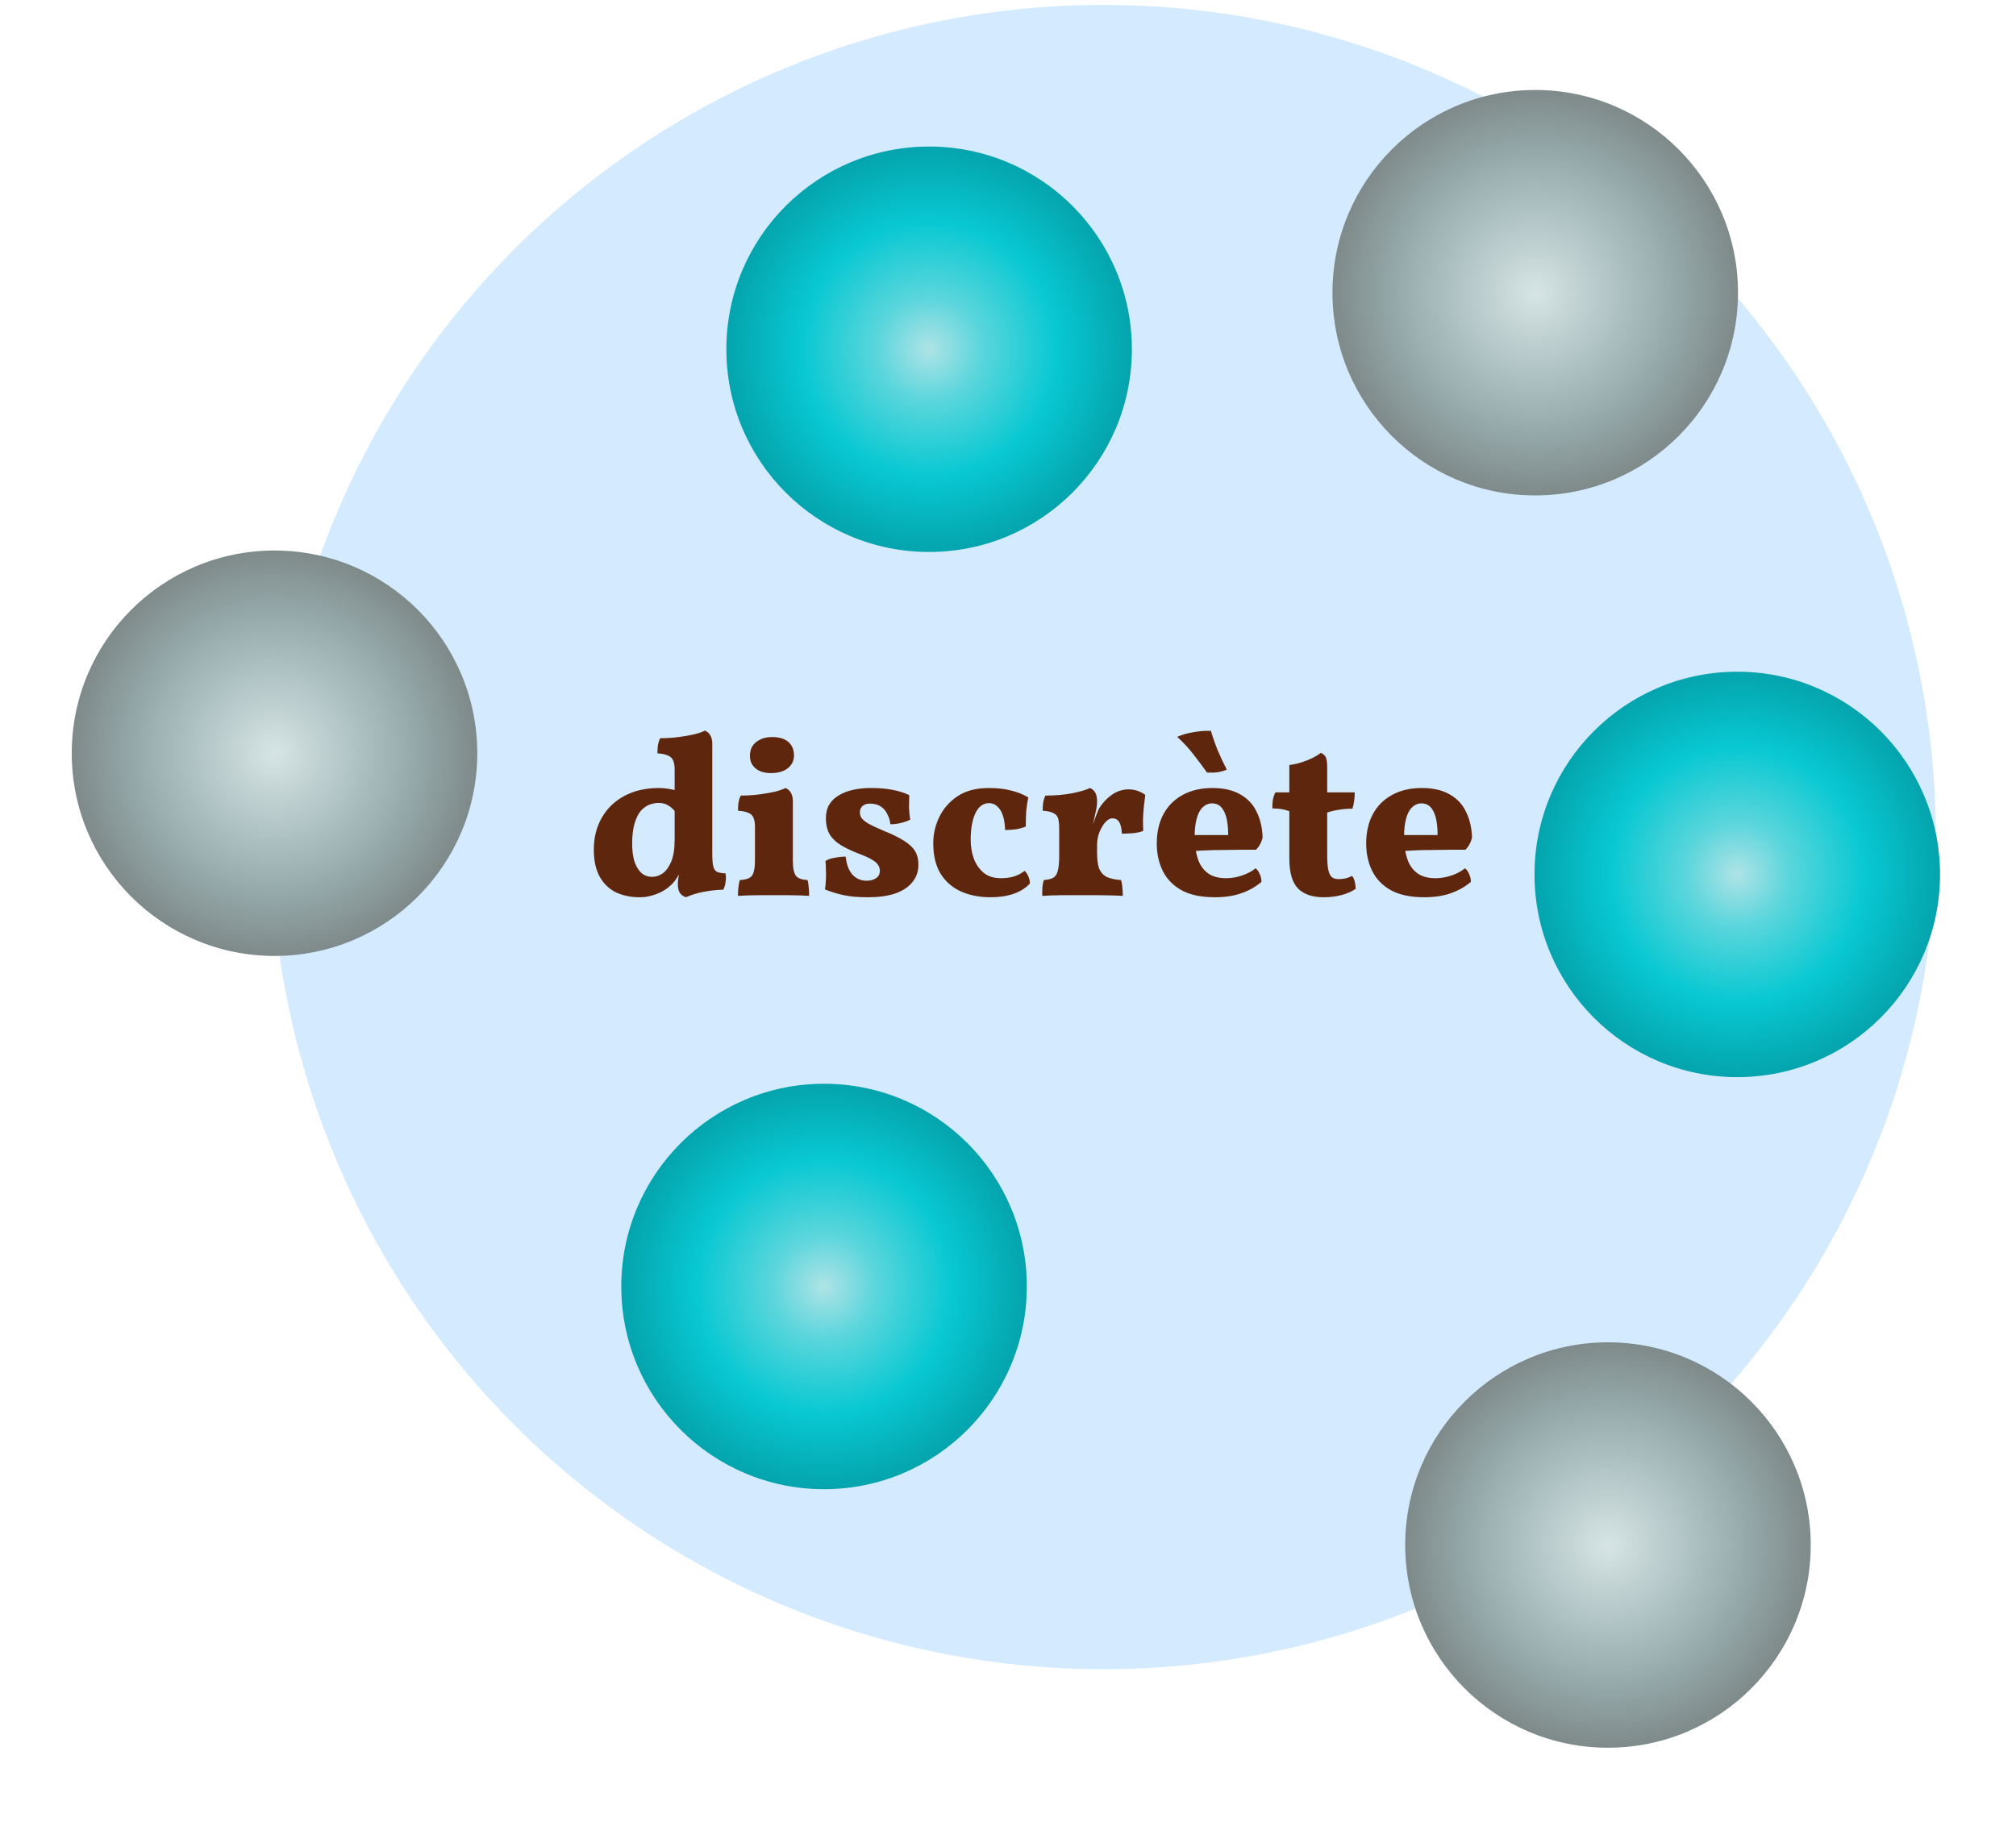
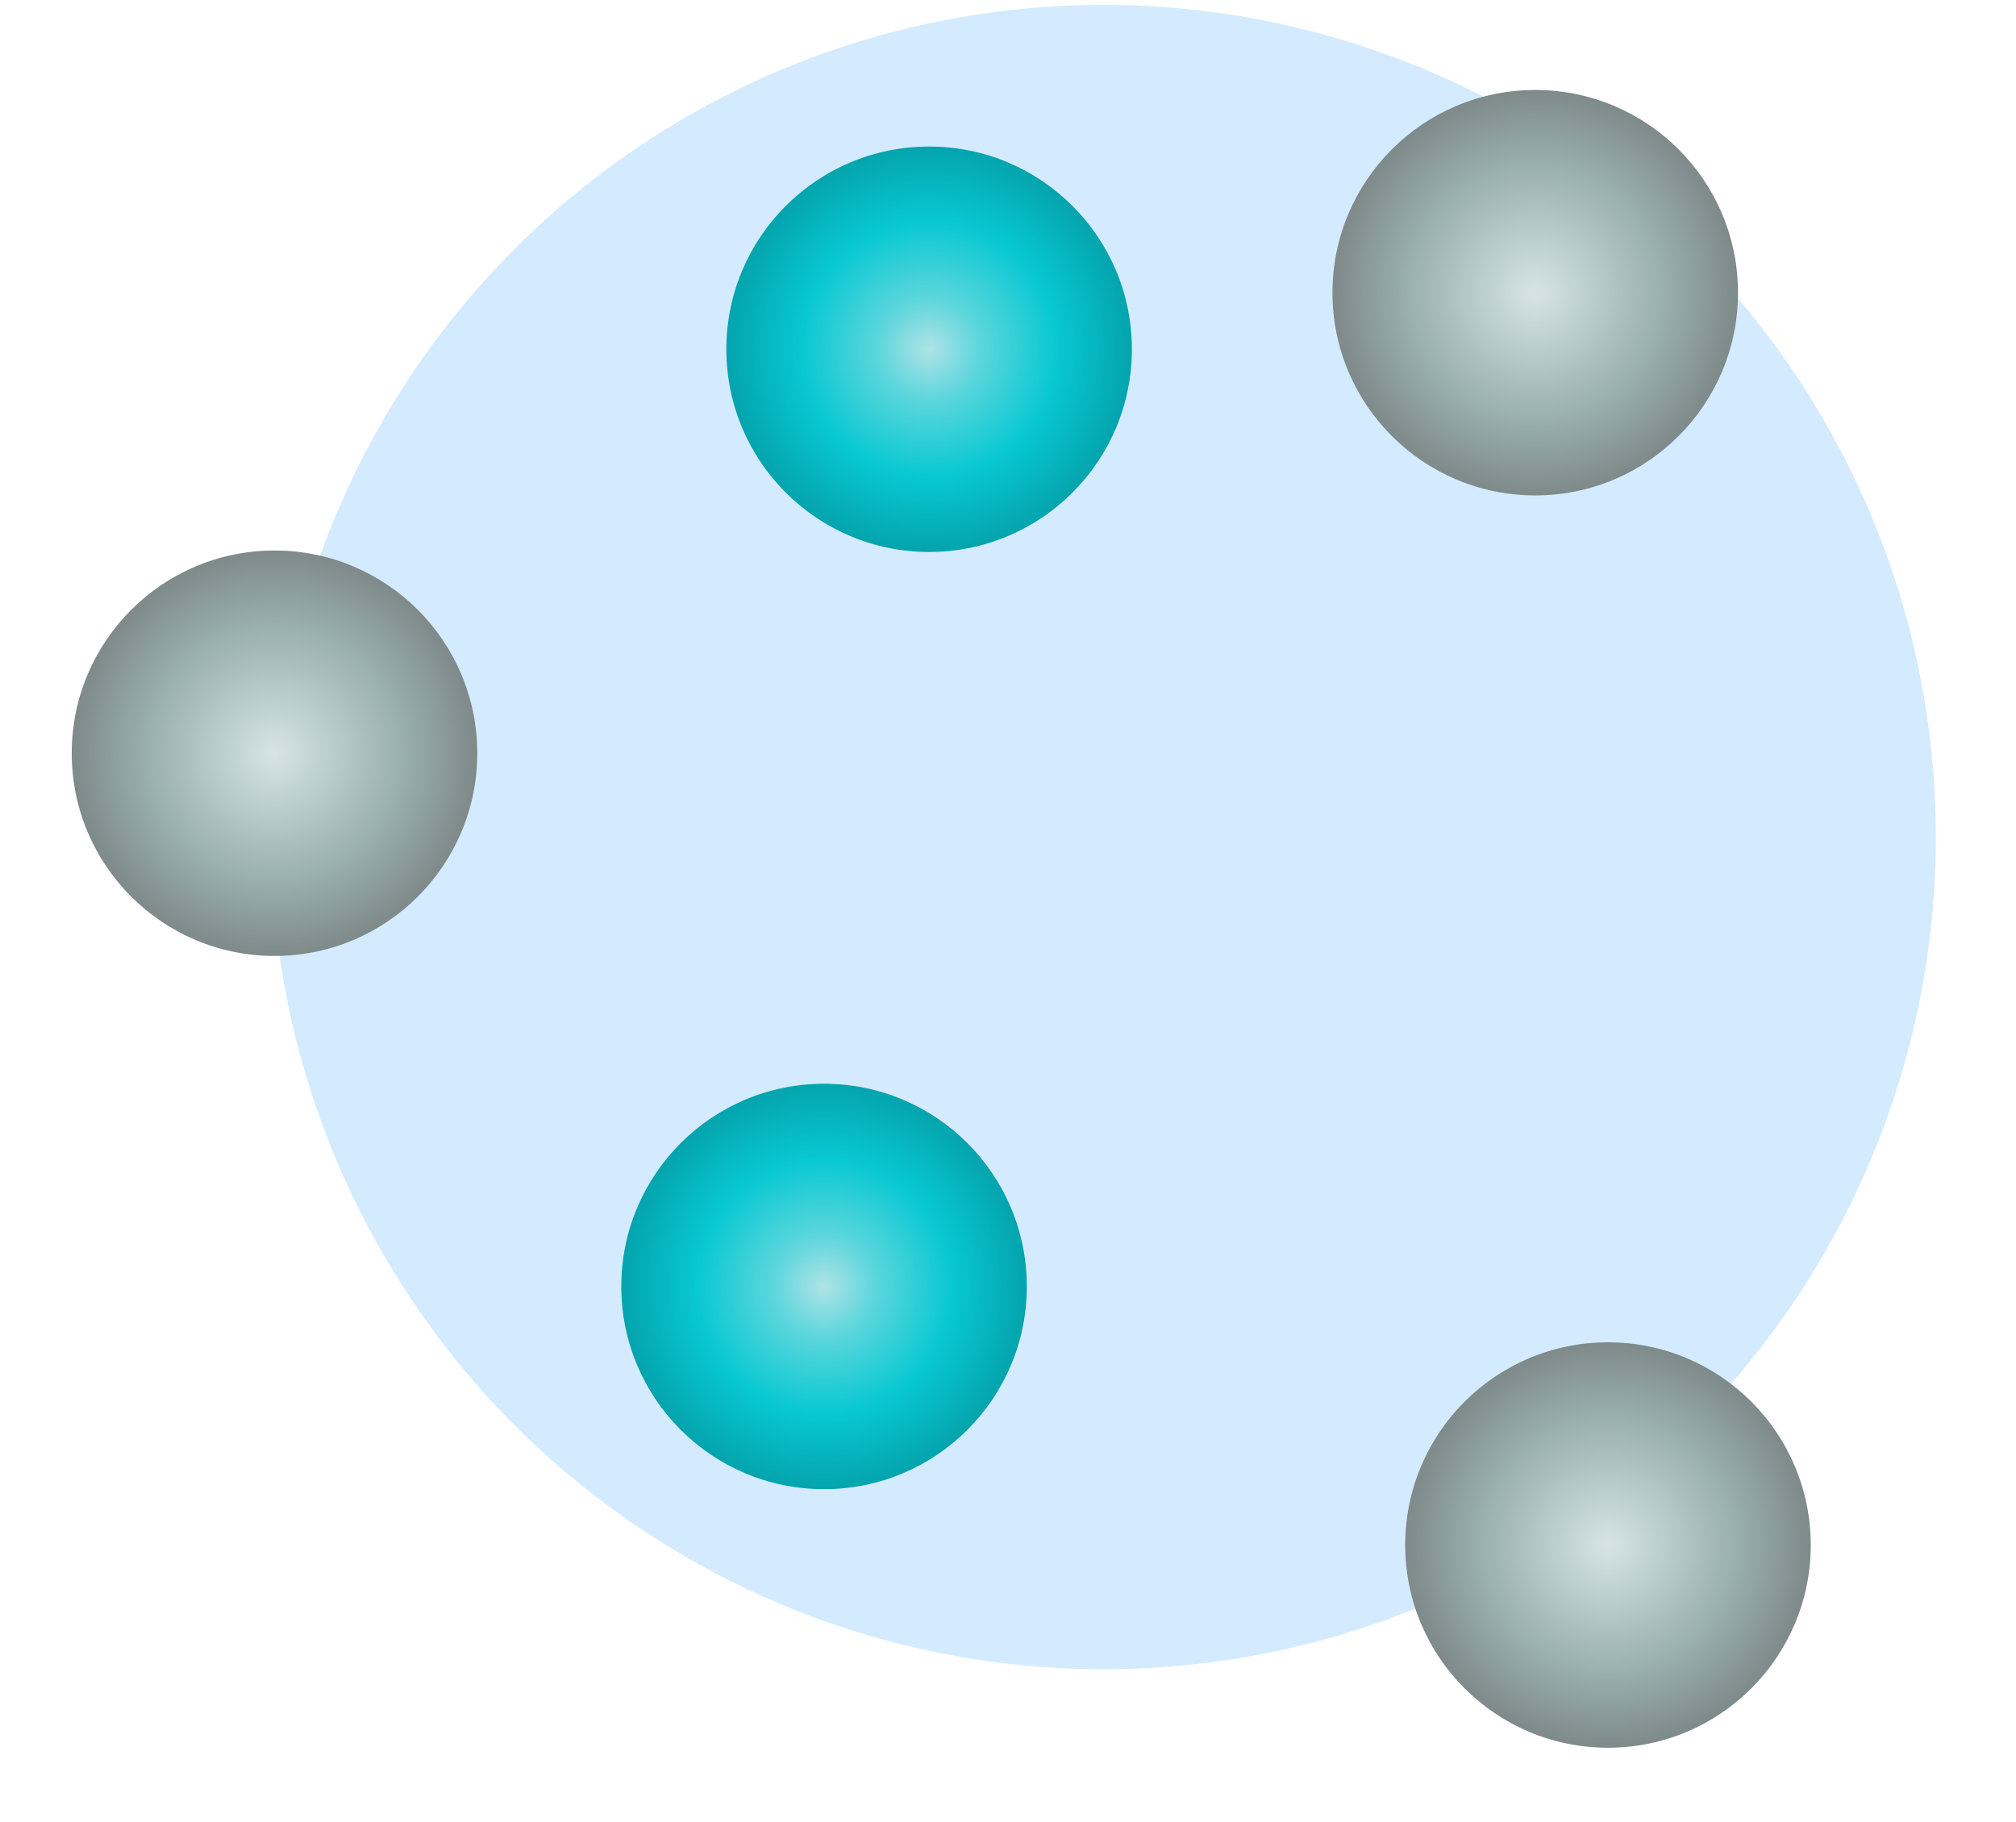
<svg xmlns="http://www.w3.org/2000/svg" width="281" height="254" viewBox="0 0 281 254" fill="none">
  <circle cx="153.806" cy="116.704" r="116.024" fill="#D4EBFF" />
  <g filter="url(#filter0_d_502_3134)">
    <path d="M132.505 71.286C148.114 71.286 160.767 58.632 160.767 43.023C160.767 27.414 148.114 14.761 132.505 14.761C116.896 14.761 104.242 27.414 104.242 43.023C104.242 58.632 116.896 71.286 132.505 71.286Z" fill="url(#paint0_radial_502_3134)" />
  </g>
  <g filter="url(#filter1_d_502_3134)">
    <path d="M117.861 201.954C133.47 201.954 146.124 189.3 146.124 173.691C146.124 158.082 133.47 145.429 117.861 145.429C102.252 145.429 89.598 158.082 89.598 173.691C89.598 189.3 102.252 201.954 117.861 201.954Z" fill="url(#paint1_radial_502_3134)" />
  </g>
  <g filter="url(#filter2_d_502_3134)">
    <path d="M227.126 238C242.735 238 255.389 225.347 255.389 209.738C255.389 194.129 242.735 181.475 227.126 181.475C211.517 181.475 198.864 194.129 198.864 209.738C198.864 225.347 211.517 238 227.126 238Z" fill="url(#paint2_radial_502_3134)" />
  </g>
  <g filter="url(#filter3_d_502_3134)">
    <path d="M41.263 127.608C56.872 127.608 69.525 114.955 69.525 99.346C69.525 83.737 56.872 71.083 41.263 71.083C25.654 71.083 13 83.737 13 99.346C13 114.955 25.654 127.608 41.263 127.608Z" fill="url(#paint3_radial_502_3134)" />
  </g>
  <g filter="url(#filter4_d_502_3134)">
    <path d="M216.988 63.401C232.597 63.401 245.251 50.747 245.251 35.138C245.251 19.529 232.597 6.876 216.988 6.876C201.379 6.876 188.726 19.529 188.726 35.138C188.726 50.747 201.379 63.401 216.988 63.401Z" fill="url(#paint4_radial_502_3134)" />
  </g>
  <g filter="url(#filter5_d_502_3134)">
-     <path d="M91.825 105.864C92.273 105.864 92.689 105.896 93.073 105.96C93.479 106.024 93.895 106.109 94.321 106.216V109.416C93.98 108.946 93.607 108.584 93.201 108.328C92.817 108.072 92.348 107.944 91.793 107.944C91.409 107.944 91.004 108.018 90.577 108.168C90.151 108.317 89.745 108.594 89.361 109C88.999 109.405 88.7 109.992 88.465 110.76C88.231 111.506 88.113 112.477 88.113 113.672C88.113 114.525 88.209 115.304 88.401 116.008C88.615 116.69 88.924 117.234 89.329 117.64C89.756 118.045 90.279 118.248 90.897 118.248C91.409 118.248 91.9 118.088 92.369 117.768C92.839 117.426 93.233 116.882 93.553 116.136C93.873 115.368 94.033 114.354 94.033 113.096L95.409 116.328C95.025 117.224 94.663 117.928 94.321 118.44C94.001 118.93 93.671 119.304 93.329 119.56C93.095 119.794 92.764 120.029 92.337 120.264C91.932 120.498 91.452 120.69 90.897 120.84C90.364 121.01 89.788 121.096 89.169 121.096C87.953 121.096 86.855 120.872 85.873 120.424C84.913 119.954 84.156 119.229 83.601 118.248C83.047 117.266 82.769 116.008 82.769 114.472C82.769 112.765 83.143 111.272 83.889 109.992C84.636 108.69 85.692 107.677 87.057 106.952C88.423 106.226 90.012 105.864 91.825 105.864ZM99.281 115.016C99.281 115.762 99.324 116.338 99.409 116.744C99.495 117.128 99.665 117.394 99.921 117.544C100.199 117.672 100.604 117.746 101.137 117.768C101.201 118.173 101.201 118.568 101.137 118.952C101.095 119.336 100.988 119.698 100.817 120.04C99.943 120.061 99.047 120.157 98.129 120.328C97.233 120.498 96.391 120.754 95.601 121.096C95.196 120.946 94.908 120.733 94.737 120.456C94.567 120.157 94.481 119.762 94.481 119.272C94.481 118.845 94.535 118.408 94.641 117.96C94.748 117.49 94.887 117 95.057 116.488L99.281 115.016ZM99.281 102.6V116.616H94.033V102.6H99.281ZM98.257 97.864C98.577 97.992 98.823 98.205 98.993 98.504C99.185 98.802 99.281 99.208 99.281 99.72V103.624H94.033V103.272C94.033 102.781 93.969 102.376 93.841 102.056C93.713 101.736 93.479 101.501 93.137 101.352C92.796 101.181 92.295 101.074 91.633 101.032C91.633 100.669 91.655 100.306 91.697 99.944C91.761 99.56 91.868 99.218 92.017 98.92C92.892 98.92 93.745 98.866 94.577 98.76C95.409 98.653 96.145 98.525 96.785 98.376C97.447 98.205 97.937 98.034 98.257 97.864ZM102.863 120.904C102.863 120.456 102.884 120.05 102.927 119.688C102.97 119.304 103.034 118.973 103.119 118.696C103.972 118.653 104.538 118.45 104.815 118.088C105.092 117.704 105.231 116.978 105.231 115.912V111.272C105.231 110.781 105.167 110.376 105.039 110.056C104.932 109.736 104.708 109.501 104.367 109.352C104.026 109.181 103.524 109.074 102.863 109.032C102.863 108.669 102.884 108.306 102.927 107.944C102.991 107.56 103.098 107.218 103.247 106.92C104.122 106.92 104.975 106.866 105.807 106.76C106.639 106.653 107.375 106.525 108.015 106.376C108.676 106.205 109.167 106.034 109.487 105.864C109.807 105.992 110.052 106.205 110.223 106.504C110.415 106.802 110.511 107.208 110.511 107.72V115.912C110.511 116.978 110.65 117.704 110.927 118.088C111.204 118.45 111.748 118.653 112.559 118.696C112.644 118.973 112.698 119.304 112.719 119.688C112.762 120.072 112.783 120.477 112.783 120.904C112.506 120.882 112.1 120.861 111.567 120.84C111.034 120.84 110.436 120.829 109.775 120.808C109.135 120.808 108.484 120.808 107.823 120.808C107.183 120.808 106.532 120.808 105.871 120.808C105.21 120.829 104.612 120.84 104.079 120.84C103.567 120.861 103.162 120.882 102.863 120.904ZM107.439 103.784C106.564 103.784 105.86 103.57 105.327 103.144C104.794 102.696 104.527 102.109 104.527 101.384C104.527 100.552 104.815 99.912 105.391 99.464C105.988 98.994 106.724 98.76 107.599 98.76C108.602 98.76 109.359 98.984 109.871 99.432C110.404 99.88 110.671 100.52 110.671 101.352C110.671 102.056 110.383 102.642 109.807 103.112C109.231 103.56 108.442 103.784 107.439 103.784ZM126.735 106.856C126.714 107.41 126.703 107.986 126.703 108.584C126.724 109.16 126.778 109.725 126.863 110.28C126.543 110.45 126.127 110.6 125.615 110.728C125.124 110.856 124.623 110.92 124.111 110.92C124.047 110.386 123.898 109.906 123.663 109.48C123.45 109.032 123.14 108.68 122.735 108.424C122.351 108.168 121.85 108.04 121.231 108.04C120.804 108.04 120.463 108.157 120.207 108.392C119.972 108.605 119.855 108.893 119.855 109.256C119.855 109.512 119.919 109.757 120.047 109.992C120.196 110.226 120.506 110.493 120.975 110.792C121.466 111.069 122.212 111.421 123.215 111.848C124.431 112.338 125.38 112.808 126.063 113.256C126.767 113.704 127.268 114.184 127.567 114.696C127.866 115.208 128.015 115.826 128.015 116.552C128.015 117.512 127.727 118.333 127.151 119.016C126.596 119.698 125.796 120.221 124.751 120.584C123.706 120.925 122.447 121.096 120.975 121.096C119.631 121.096 118.511 121 117.615 120.808C116.719 120.616 115.844 120.349 114.991 120.008C115.055 119.581 115.098 119.133 115.119 118.664C115.14 118.173 115.14 117.704 115.119 117.256C115.119 116.786 115.098 116.381 115.055 116.04C115.375 115.826 115.802 115.677 116.335 115.592C116.89 115.485 117.402 115.432 117.871 115.432C117.999 116.541 118.319 117.384 118.831 117.96C119.364 118.514 120.015 118.792 120.783 118.792C121.316 118.792 121.754 118.674 122.095 118.44C122.458 118.205 122.639 117.864 122.639 117.416C122.639 117.096 122.554 116.818 122.383 116.584C122.234 116.328 121.946 116.082 121.519 115.848C121.114 115.592 120.506 115.314 119.695 115.016C118.756 114.653 117.946 114.269 117.263 113.864C116.58 113.458 116.047 112.957 115.663 112.36C115.3 111.762 115.119 110.994 115.119 110.056C115.119 109.33 115.268 108.712 115.567 108.2C115.887 107.666 116.335 107.229 116.911 106.888C117.487 106.546 118.148 106.29 118.895 106.12C119.663 105.949 120.484 105.864 121.359 105.864C122.554 105.864 123.567 105.949 124.399 106.12C125.231 106.269 126.01 106.514 126.735 106.856ZM143.554 119.176C142.999 119.794 142.242 120.274 141.282 120.616C140.343 120.936 139.276 121.096 138.082 121.096C136.503 121.096 135.106 120.818 133.89 120.264C132.695 119.709 131.756 118.877 131.074 117.768C130.412 116.658 130.082 115.25 130.082 113.544C130.082 112.264 130.37 111.037 130.946 109.864C131.522 108.69 132.375 107.73 133.506 106.984C134.658 106.237 136.087 105.864 137.794 105.864C139.01 105.864 140.055 105.981 140.93 106.216C141.826 106.429 142.626 106.749 143.33 107.176C143.202 107.773 143.106 108.392 143.042 109.032C142.999 109.672 142.978 110.408 142.978 111.24C142.572 111.41 142.103 111.538 141.57 111.624C141.058 111.688 140.567 111.72 140.098 111.72C140.055 110.482 139.831 109.554 139.426 108.936C139.02 108.296 138.498 107.976 137.858 107.976C137.026 107.976 136.386 108.456 135.938 109.416C135.511 110.354 135.298 111.581 135.298 113.096C135.298 113.97 135.436 114.824 135.714 115.656C136.012 116.466 136.471 117.138 137.09 117.672C137.708 118.184 138.519 118.44 139.522 118.44C140.204 118.44 140.823 118.354 141.378 118.184C141.932 117.992 142.412 117.736 142.818 117.416C143.031 117.608 143.202 117.864 143.33 118.184C143.479 118.482 143.554 118.813 143.554 119.176ZM152.917 114.92C152.917 115.837 153.013 116.562 153.205 117.096C153.419 117.608 153.76 117.992 154.229 118.248C154.72 118.482 155.392 118.632 156.245 118.696C156.352 118.994 156.416 119.346 156.437 119.752C156.48 120.136 156.501 120.52 156.501 120.904C156.117 120.882 155.627 120.861 155.029 120.84C154.432 120.84 153.792 120.829 153.109 120.808C152.448 120.808 151.797 120.808 151.157 120.808C150.112 120.808 149.035 120.808 147.925 120.808C146.816 120.829 145.931 120.861 145.269 120.904C145.269 120.392 145.28 119.965 145.301 119.624C145.344 119.261 145.408 118.952 145.493 118.696C146.069 118.653 146.507 118.546 146.805 118.376C147.125 118.184 147.339 117.853 147.445 117.384C147.573 116.914 147.637 116.221 147.637 115.304V113.544H152.917V114.92ZM152.917 111.368V114.184H147.637V110.728L152.917 107.752C152.917 108.178 152.853 108.658 152.725 109.192C152.619 109.725 152.469 110.397 152.277 111.208L152.917 111.368ZM152.213 111.304C152.363 110.877 152.533 110.397 152.725 109.864C152.917 109.309 153.088 108.904 153.237 108.648C153.707 107.901 154.293 107.282 154.997 106.792C155.701 106.301 156.48 106.056 157.333 106.056C158.165 106.056 158.933 106.312 159.637 106.824C159.573 107.272 159.509 107.794 159.445 108.392C159.381 108.989 159.339 109.597 159.317 110.216C159.317 110.813 159.328 111.357 159.349 111.848C158.987 111.997 158.507 112.104 157.909 112.168C157.312 112.21 156.8 112.232 156.373 112.232C156.331 111.464 156.203 110.92 155.989 110.6C155.776 110.258 155.456 110.088 155.029 110.088C154.731 110.088 154.411 110.269 154.069 110.632C153.749 110.994 153.472 111.464 153.237 112.04C153.024 112.594 152.917 113.192 152.917 113.832L152.213 111.304ZM147.637 114.184V111.72C147.637 111.058 147.595 110.546 147.509 110.184C147.424 109.821 147.211 109.554 146.869 109.384C146.549 109.192 146.037 109.074 145.333 109.032C145.333 108.669 145.355 108.306 145.397 107.944C145.461 107.56 145.568 107.218 145.717 106.92C147.061 106.92 148.299 106.813 149.429 106.6C150.581 106.365 151.413 106.12 151.925 105.864C152.245 105.992 152.491 106.205 152.661 106.504C152.832 106.802 152.917 107.218 152.917 107.752L147.637 114.184ZM169.334 121.096C167.414 121.096 165.857 120.765 164.662 120.104C163.489 119.442 162.625 118.546 162.07 117.416C161.515 116.285 161.238 115.016 161.238 113.608C161.238 112.029 161.547 110.664 162.166 109.512C162.785 108.36 163.681 107.464 164.854 106.824C166.027 106.184 167.403 105.864 168.982 105.864C170.561 105.864 171.862 106.162 172.886 106.76C173.91 107.336 174.667 108.146 175.158 109.192C175.67 110.216 175.947 111.41 175.99 112.776C175.819 113.48 175.51 114.045 175.062 114.472C174.443 114.472 173.739 114.472 172.95 114.472C172.161 114.472 171.329 114.482 170.454 114.504C169.601 114.504 168.726 114.525 167.83 114.568C166.955 114.61 166.113 114.664 165.302 114.728V112.424H171.19C171.19 110.973 170.998 109.874 170.614 109.128C170.251 108.381 169.697 108.008 168.95 108.008C168.459 108.008 168.022 108.189 167.638 108.552C167.275 108.893 166.998 109.416 166.806 110.12C166.614 110.802 166.518 111.656 166.518 112.68C166.518 113.789 166.657 114.781 166.934 115.656C167.211 116.53 167.67 117.213 168.31 117.704C168.95 118.194 169.814 118.44 170.902 118.44C171.649 118.44 172.395 118.312 173.142 118.056C173.889 117.8 174.507 117.469 174.998 117.064C175.211 117.192 175.403 117.448 175.574 117.832C175.745 118.194 175.83 118.568 175.83 118.952C174.998 119.656 174.049 120.189 172.982 120.552C171.937 120.914 170.721 121.096 169.334 121.096ZM168.246 103.72C167.606 102.824 166.977 101.981 166.358 101.192C165.739 100.381 164.982 99.56 164.086 98.728C164.769 98.429 165.515 98.216 166.326 98.088C167.137 97.938 167.958 97.874 168.79 97.896C169.025 98.728 169.334 99.624 169.718 100.584C170.123 101.544 170.55 102.45 170.998 103.304C170.657 103.453 170.262 103.57 169.814 103.656C169.387 103.72 168.865 103.741 168.246 103.72ZM184.513 121.096C182.934 121.096 181.74 120.69 180.929 119.88C180.118 119.048 179.713 117.65 179.713 115.688V109.096C179.372 108.968 179.009 108.872 178.625 108.808C178.262 108.744 177.836 108.712 177.345 108.712C177.345 108.285 177.366 107.901 177.409 107.56C177.473 107.197 177.59 106.834 177.761 106.472H179.713V102.664C180.545 102.557 181.356 102.344 182.145 102.024C182.956 101.704 183.606 101.352 184.097 100.968C184.438 101.096 184.673 101.298 184.801 101.576C184.929 101.853 184.993 102.344 184.993 103.048V106.472H188.833C188.833 106.941 188.801 107.357 188.737 107.72C188.694 108.061 188.62 108.402 188.513 108.744C187.83 108.744 187.19 108.797 186.593 108.904C186.017 108.989 185.484 109.117 184.993 109.288V115.208C184.993 116.125 185.046 116.829 185.153 117.32C185.26 117.789 185.43 118.12 185.665 118.312C185.9 118.482 186.198 118.568 186.561 118.568C186.881 118.568 187.201 118.536 187.521 118.472C187.862 118.386 188.182 118.269 188.481 118.12C188.78 118.546 188.94 119.144 188.961 119.912C188.513 120.253 187.873 120.541 187.041 120.776C186.23 120.989 185.388 121.096 184.513 121.096ZM198.522 121.096C196.602 121.096 195.044 120.765 193.85 120.104C192.676 119.442 191.812 118.546 191.258 117.416C190.703 116.285 190.426 115.016 190.426 113.608C190.426 112.029 190.735 110.664 191.354 109.512C191.972 108.36 192.868 107.464 194.042 106.824C195.215 106.184 196.591 105.864 198.17 105.864C199.748 105.864 201.05 106.162 202.074 106.76C203.098 107.336 203.855 108.146 204.346 109.192C204.858 110.216 205.135 111.41 205.178 112.776C205.007 113.48 204.698 114.045 204.25 114.472C203.631 114.472 202.927 114.472 202.138 114.472C201.348 114.472 200.516 114.482 199.642 114.504C198.788 114.504 197.914 114.525 197.018 114.568C196.143 114.61 195.3 114.664 194.49 114.728V112.424H200.378C200.378 110.973 200.186 109.874 199.802 109.128C199.439 108.381 198.884 108.008 198.138 108.008C197.647 108.008 197.21 108.189 196.826 108.552C196.463 108.893 196.186 109.416 195.994 110.12C195.802 110.802 195.706 111.656 195.706 112.68C195.706 113.789 195.844 114.781 196.122 115.656C196.399 116.53 196.858 117.213 197.498 117.704C198.138 118.194 199.002 118.44 200.09 118.44C200.836 118.44 201.583 118.312 202.33 118.056C203.076 117.8 203.695 117.469 204.186 117.064C204.399 117.192 204.591 117.448 204.762 117.832C204.932 118.194 205.018 118.568 205.018 118.952C204.186 119.656 203.236 120.189 202.17 120.552C201.124 120.914 199.908 121.096 198.522 121.096Z" fill="#5F260E" />
-   </g>
+     </g>
  <g filter="url(#filter6_d_502_3134)">
-     <path d="M245.15 144.505C260.759 144.505 273.412 131.851 273.412 116.242C273.412 100.633 260.759 87.98 245.15 87.98C229.541 87.98 216.887 100.633 216.887 116.242C216.887 131.851 229.541 144.505 245.15 144.505Z" fill="url(#paint5_radial_502_3134)" />
-   </g>
+     </g>
  <defs>
    <filter id="filter0_d_502_3134" x="91.242" y="10.431" width="76.525" height="76.525" filterUnits="userSpaceOnUse" color-interpolation-filters="sRGB">
      <feFlood flood-opacity="0" result="BackgroundImageFix" />
      <feColorMatrix in="SourceAlpha" type="matrix" values="0 0 0 0 0 0 0 0 0 0 0 0 0 0 0 0 0 0 127 0" result="hardAlpha" />
      <feOffset dx="-3" dy="5.67" />
      <feGaussianBlur stdDeviation="5" />
      <feColorMatrix type="matrix" values="0 0 0 0 0.114 0 0 0 0 0.114 0 0 0 0 0.106 0 0 0 0.5 0" />
      <feBlend mode="normal" in2="BackgroundImageFix" result="effect1_dropShadow_502_3134" />
      <feBlend mode="normal" in="SourceGraphic" in2="effect1_dropShadow_502_3134" result="shape" />
    </filter>
    <filter id="filter1_d_502_3134" x="76.598" y="141.099" width="76.525" height="76.525" filterUnits="userSpaceOnUse" color-interpolation-filters="sRGB">
      <feFlood flood-opacity="0" result="BackgroundImageFix" />
      <feColorMatrix in="SourceAlpha" type="matrix" values="0 0 0 0 0 0 0 0 0 0 0 0 0 0 0 0 0 0 127 0" result="hardAlpha" />
      <feOffset dx="-3" dy="5.67" />
      <feGaussianBlur stdDeviation="5" />
      <feColorMatrix type="matrix" values="0 0 0 0 0.114 0 0 0 0 0.114 0 0 0 0 0.106 0 0 0 0.5 0" />
      <feBlend mode="normal" in2="BackgroundImageFix" result="effect1_dropShadow_502_3134" />
      <feBlend mode="normal" in="SourceGraphic" in2="effect1_dropShadow_502_3134" result="shape" />
    </filter>
    <filter id="filter2_d_502_3134" x="185.864" y="177.145" width="76.525" height="76.525" filterUnits="userSpaceOnUse" color-interpolation-filters="sRGB">
      <feFlood flood-opacity="0" result="BackgroundImageFix" />
      <feColorMatrix in="SourceAlpha" type="matrix" values="0 0 0 0 0 0 0 0 0 0 0 0 0 0 0 0 0 0 127 0" result="hardAlpha" />
      <feOffset dx="-3" dy="5.67" />
      <feGaussianBlur stdDeviation="5" />
      <feColorMatrix type="matrix" values="0 0 0 0 0.114 0 0 0 0 0.114 0 0 0 0 0.106 0 0 0 0.5 0" />
      <feBlend mode="normal" in2="BackgroundImageFix" result="effect1_dropShadow_502_3134" />
      <feBlend mode="normal" in="SourceGraphic" in2="effect1_dropShadow_502_3134" result="shape" />
    </filter>
    <filter id="filter3_d_502_3134" x="0" y="66.753" width="76.525" height="76.525" filterUnits="userSpaceOnUse" color-interpolation-filters="sRGB">
      <feFlood flood-opacity="0" result="BackgroundImageFix" />
      <feColorMatrix in="SourceAlpha" type="matrix" values="0 0 0 0 0 0 0 0 0 0 0 0 0 0 0 0 0 0 127 0" result="hardAlpha" />
      <feOffset dx="-3" dy="5.67" />
      <feGaussianBlur stdDeviation="5" />
      <feColorMatrix type="matrix" values="0 0 0 0 0.114 0 0 0 0 0.114 0 0 0 0 0.106 0 0 0 0.5 0" />
      <feBlend mode="normal" in2="BackgroundImageFix" result="effect1_dropShadow_502_3134" />
      <feBlend mode="normal" in="SourceGraphic" in2="effect1_dropShadow_502_3134" result="shape" />
    </filter>
    <filter id="filter4_d_502_3134" x="175.726" y="2.546" width="76.525" height="76.525" filterUnits="userSpaceOnUse" color-interpolation-filters="sRGB">
      <feFlood flood-opacity="0" result="BackgroundImageFix" />
      <feColorMatrix in="SourceAlpha" type="matrix" values="0 0 0 0 0 0 0 0 0 0 0 0 0 0 0 0 0 0 127 0" result="hardAlpha" />
      <feOffset dx="-3" dy="5.67" />
      <feGaussianBlur stdDeviation="5" />
      <feColorMatrix type="matrix" values="0 0 0 0 0.114 0 0 0 0 0.114 0 0 0 0 0.106 0 0 0 0.5 0" />
      <feBlend mode="normal" in2="BackgroundImageFix" result="effect1_dropShadow_502_3134" />
      <feBlend mode="normal" in="SourceGraphic" in2="effect1_dropShadow_502_3134" result="shape" />
    </filter>
    <filter id="filter5_d_502_3134" x="78.069" y="97.163" width="131.808" height="32.632" filterUnits="userSpaceOnUse" color-interpolation-filters="sRGB">
      <feFlood flood-opacity="0" result="BackgroundImageFix" />
      <feColorMatrix in="SourceAlpha" type="matrix" values="0 0 0 0 0 0 0 0 0 0 0 0 0 0 0 0 0 0 127 0" result="hardAlpha" />
      <feOffset dy="4" />
      <feGaussianBlur stdDeviation="2.35" />
      <feComposite in2="hardAlpha" operator="out" />
      <feColorMatrix type="matrix" values="0 0 0 0 0 0 0 0 0 0 0 0 0 0 0 0 0 0 0.3 0" />
      <feBlend mode="normal" in2="BackgroundImageFix" result="effect1_dropShadow_502_3134" />
      <feBlend mode="normal" in="SourceGraphic" in2="effect1_dropShadow_502_3134" result="shape" />
    </filter>
    <filter id="filter6_d_502_3134" x="203.887" y="83.65" width="76.525" height="76.525" filterUnits="userSpaceOnUse" color-interpolation-filters="sRGB">
      <feFlood flood-opacity="0" result="BackgroundImageFix" />
      <feColorMatrix in="SourceAlpha" type="matrix" values="0 0 0 0 0 0 0 0 0 0 0 0 0 0 0 0 0 0 127 0" result="hardAlpha" />
      <feOffset dx="-3" dy="5.67" />
      <feGaussianBlur stdDeviation="5" />
      <feColorMatrix type="matrix" values="0 0 0 0 0.114 0 0 0 0 0.114 0 0 0 0 0.106 0 0 0 0.5 0" />
      <feBlend mode="normal" in2="BackgroundImageFix" result="effect1_dropShadow_502_3134" />
      <feBlend mode="normal" in="SourceGraphic" in2="effect1_dropShadow_502_3134" result="shape" />
    </filter>
    <radialGradient id="paint0_radial_502_3134" cx="0" cy="0" r="1" gradientUnits="userSpaceOnUse" gradientTransform="translate(132.505 43.023) scale(28.263 28.263)">
      <stop stop-color="#AFE3E6" />
      <stop offset="0.255" stop-color="#5BD6DC" />
      <stop offset="0.63" stop-color="#08C8D2" />
      <stop offset="1" stop-color="#04A4AD" />
    </radialGradient>
    <radialGradient id="paint1_radial_502_3134" cx="0" cy="0" r="1" gradientUnits="userSpaceOnUse" gradientTransform="translate(117.861 173.691) scale(28.263 28.263)">
      <stop stop-color="#AFE3E6" />
      <stop offset="0.255" stop-color="#5BD6DC" />
      <stop offset="0.63" stop-color="#08C8D2" />
      <stop offset="1" stop-color="#04A4AD" />
    </radialGradient>
    <radialGradient id="paint2_radial_502_3134" cx="0" cy="0" r="1" gradientUnits="userSpaceOnUse" gradientTransform="translate(227.126 209.738) scale(28.263 28.263)">
      <stop stop-color="#D6E4E5" />
      <stop offset="0.63" stop-color="#9AAFB0" />
      <stop offset="1" stop-color="#7F8A8A" />
    </radialGradient>
    <radialGradient id="paint3_radial_502_3134" cx="0" cy="0" r="1" gradientUnits="userSpaceOnUse" gradientTransform="translate(41.263 99.346) scale(28.263 28.263)">
      <stop stop-color="#D6E4E5" />
      <stop offset="0.63" stop-color="#9AAFB0" />
      <stop offset="1" stop-color="#7F8A8A" />
    </radialGradient>
    <radialGradient id="paint4_radial_502_3134" cx="0" cy="0" r="1" gradientUnits="userSpaceOnUse" gradientTransform="translate(216.988 35.138) scale(28.263 28.263)">
      <stop stop-color="#D6E4E5" />
      <stop offset="0.63" stop-color="#9AAFB0" />
      <stop offset="1" stop-color="#7F8A8A" />
    </radialGradient>
    <radialGradient id="paint5_radial_502_3134" cx="0" cy="0" r="1" gradientUnits="userSpaceOnUse" gradientTransform="translate(245.15 116.242) scale(28.263 28.263)">
      <stop stop-color="#AFE3E6" />
      <stop offset="0.255" stop-color="#5BD6DC" />
      <stop offset="0.63" stop-color="#08C8D2" />
      <stop offset="1" stop-color="#04A4AD" />
    </radialGradient>
  </defs>
</svg>